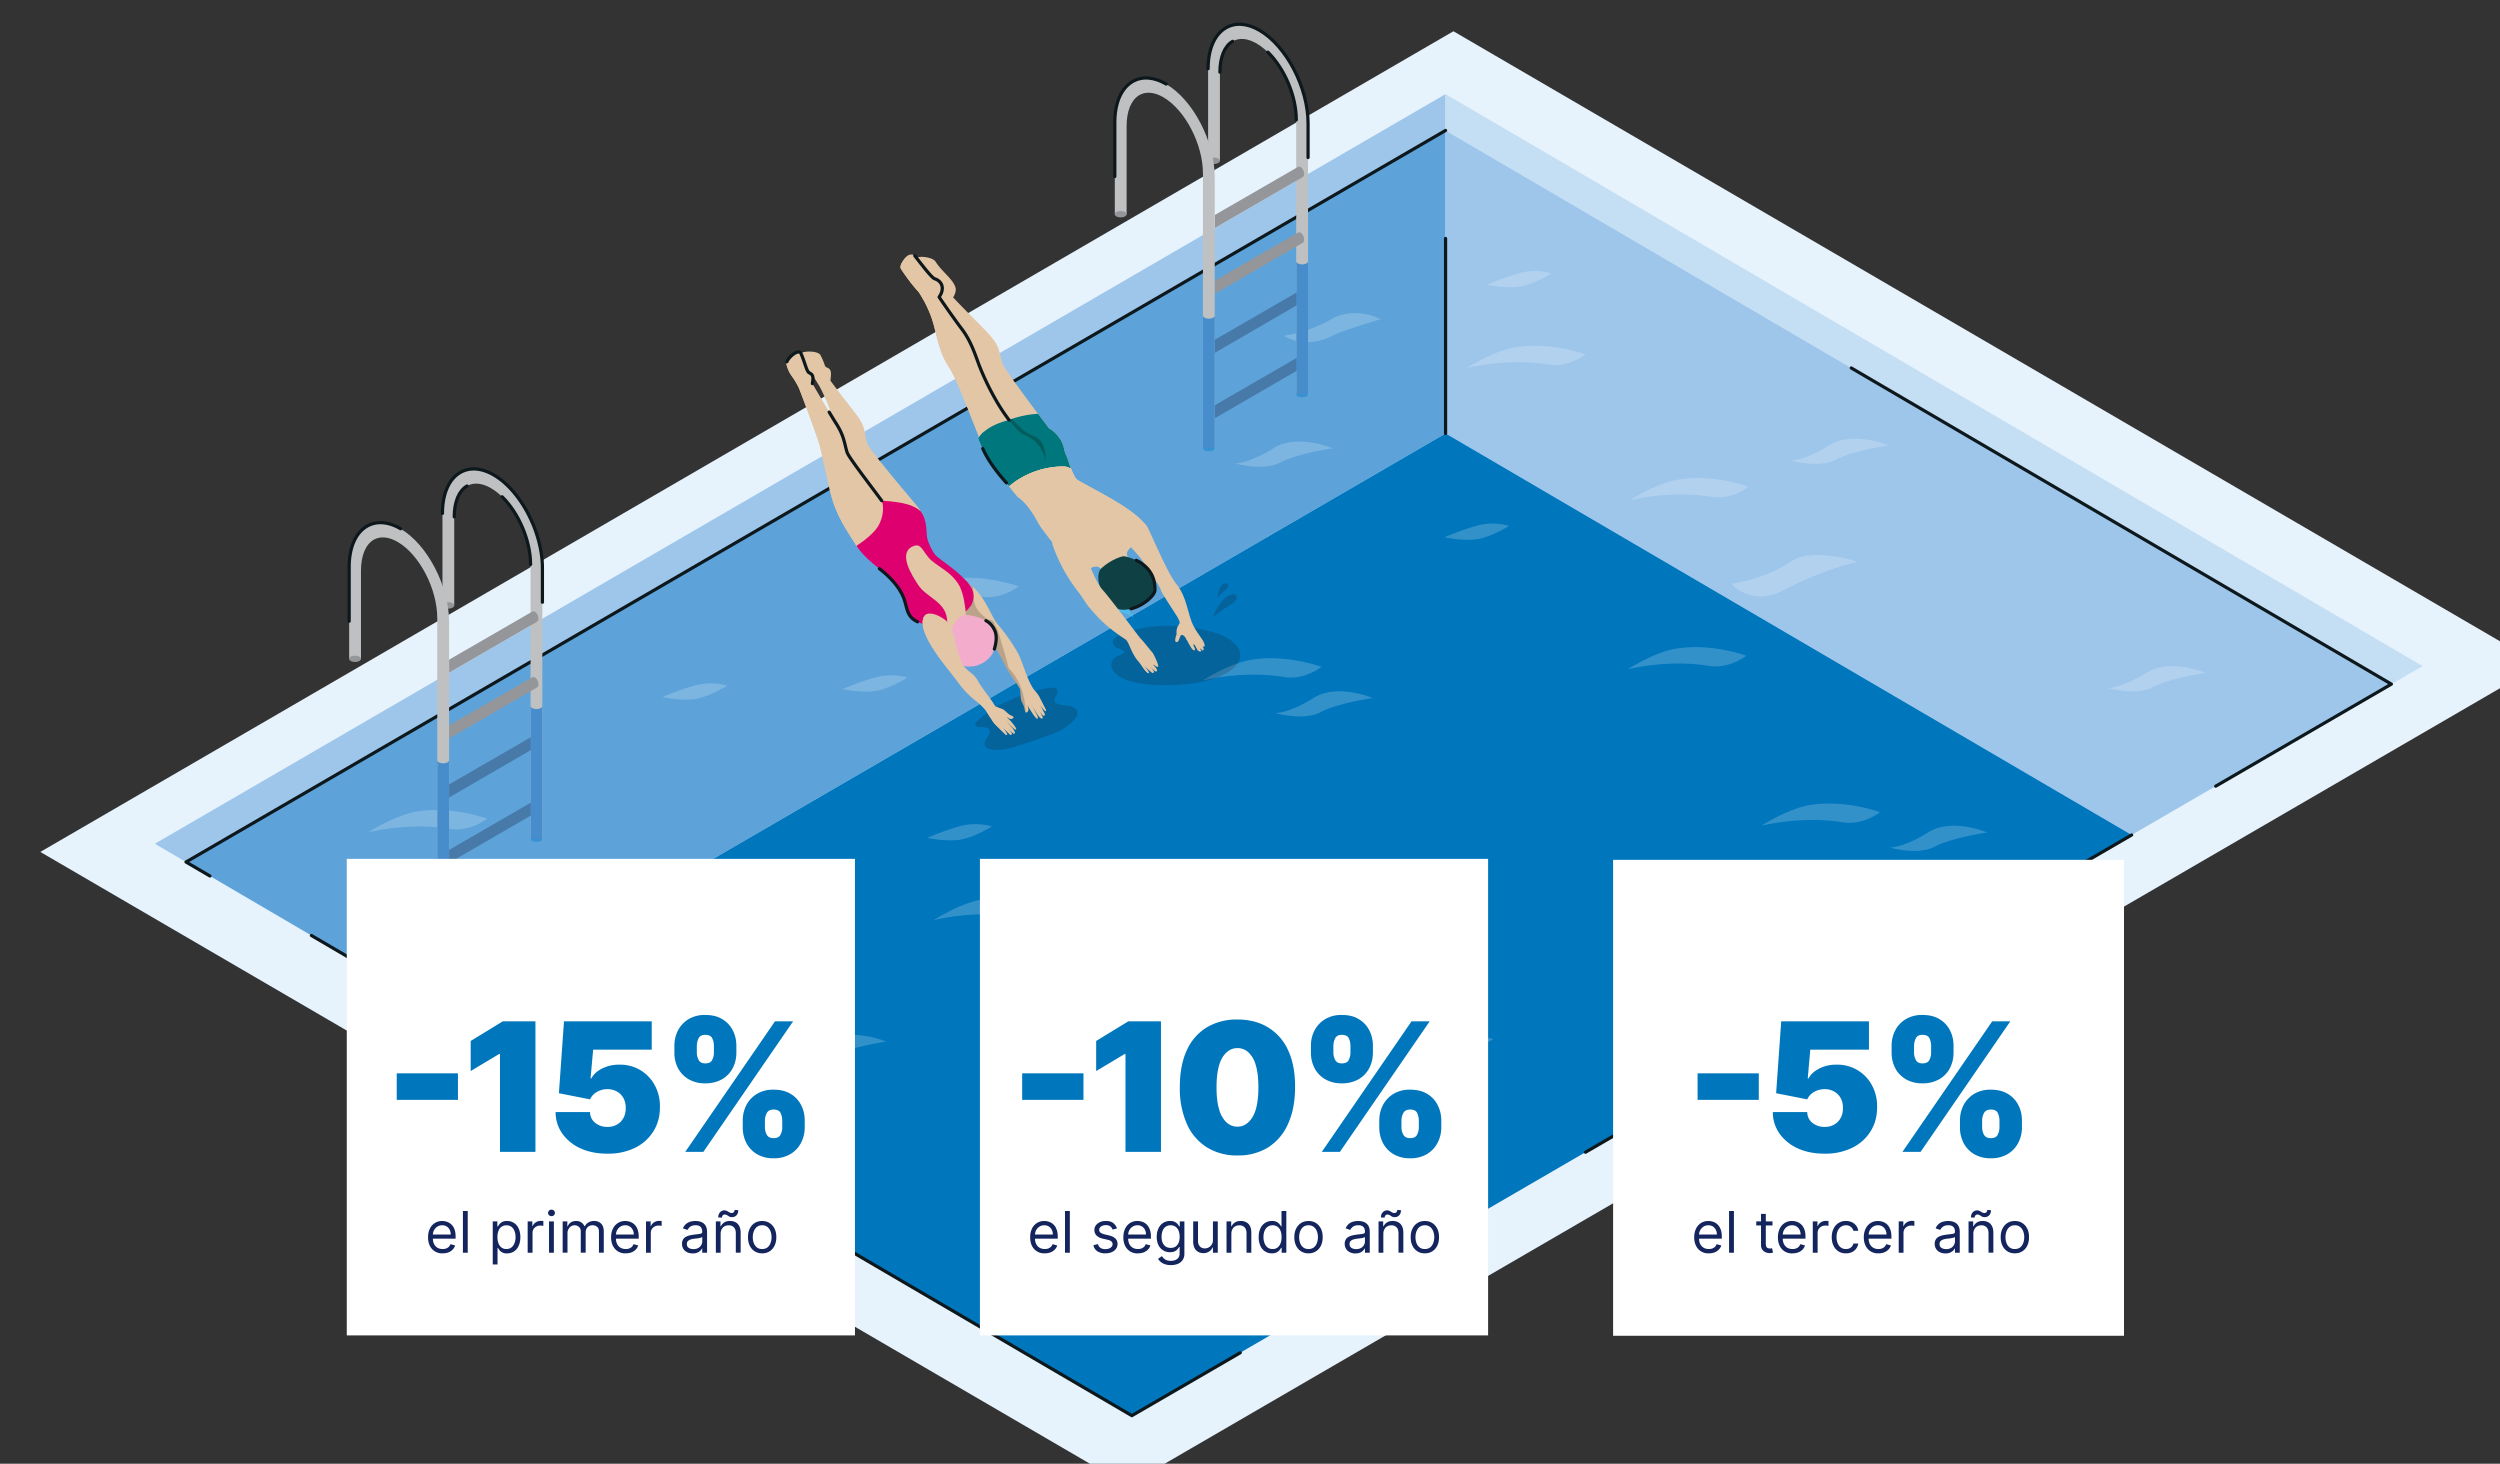
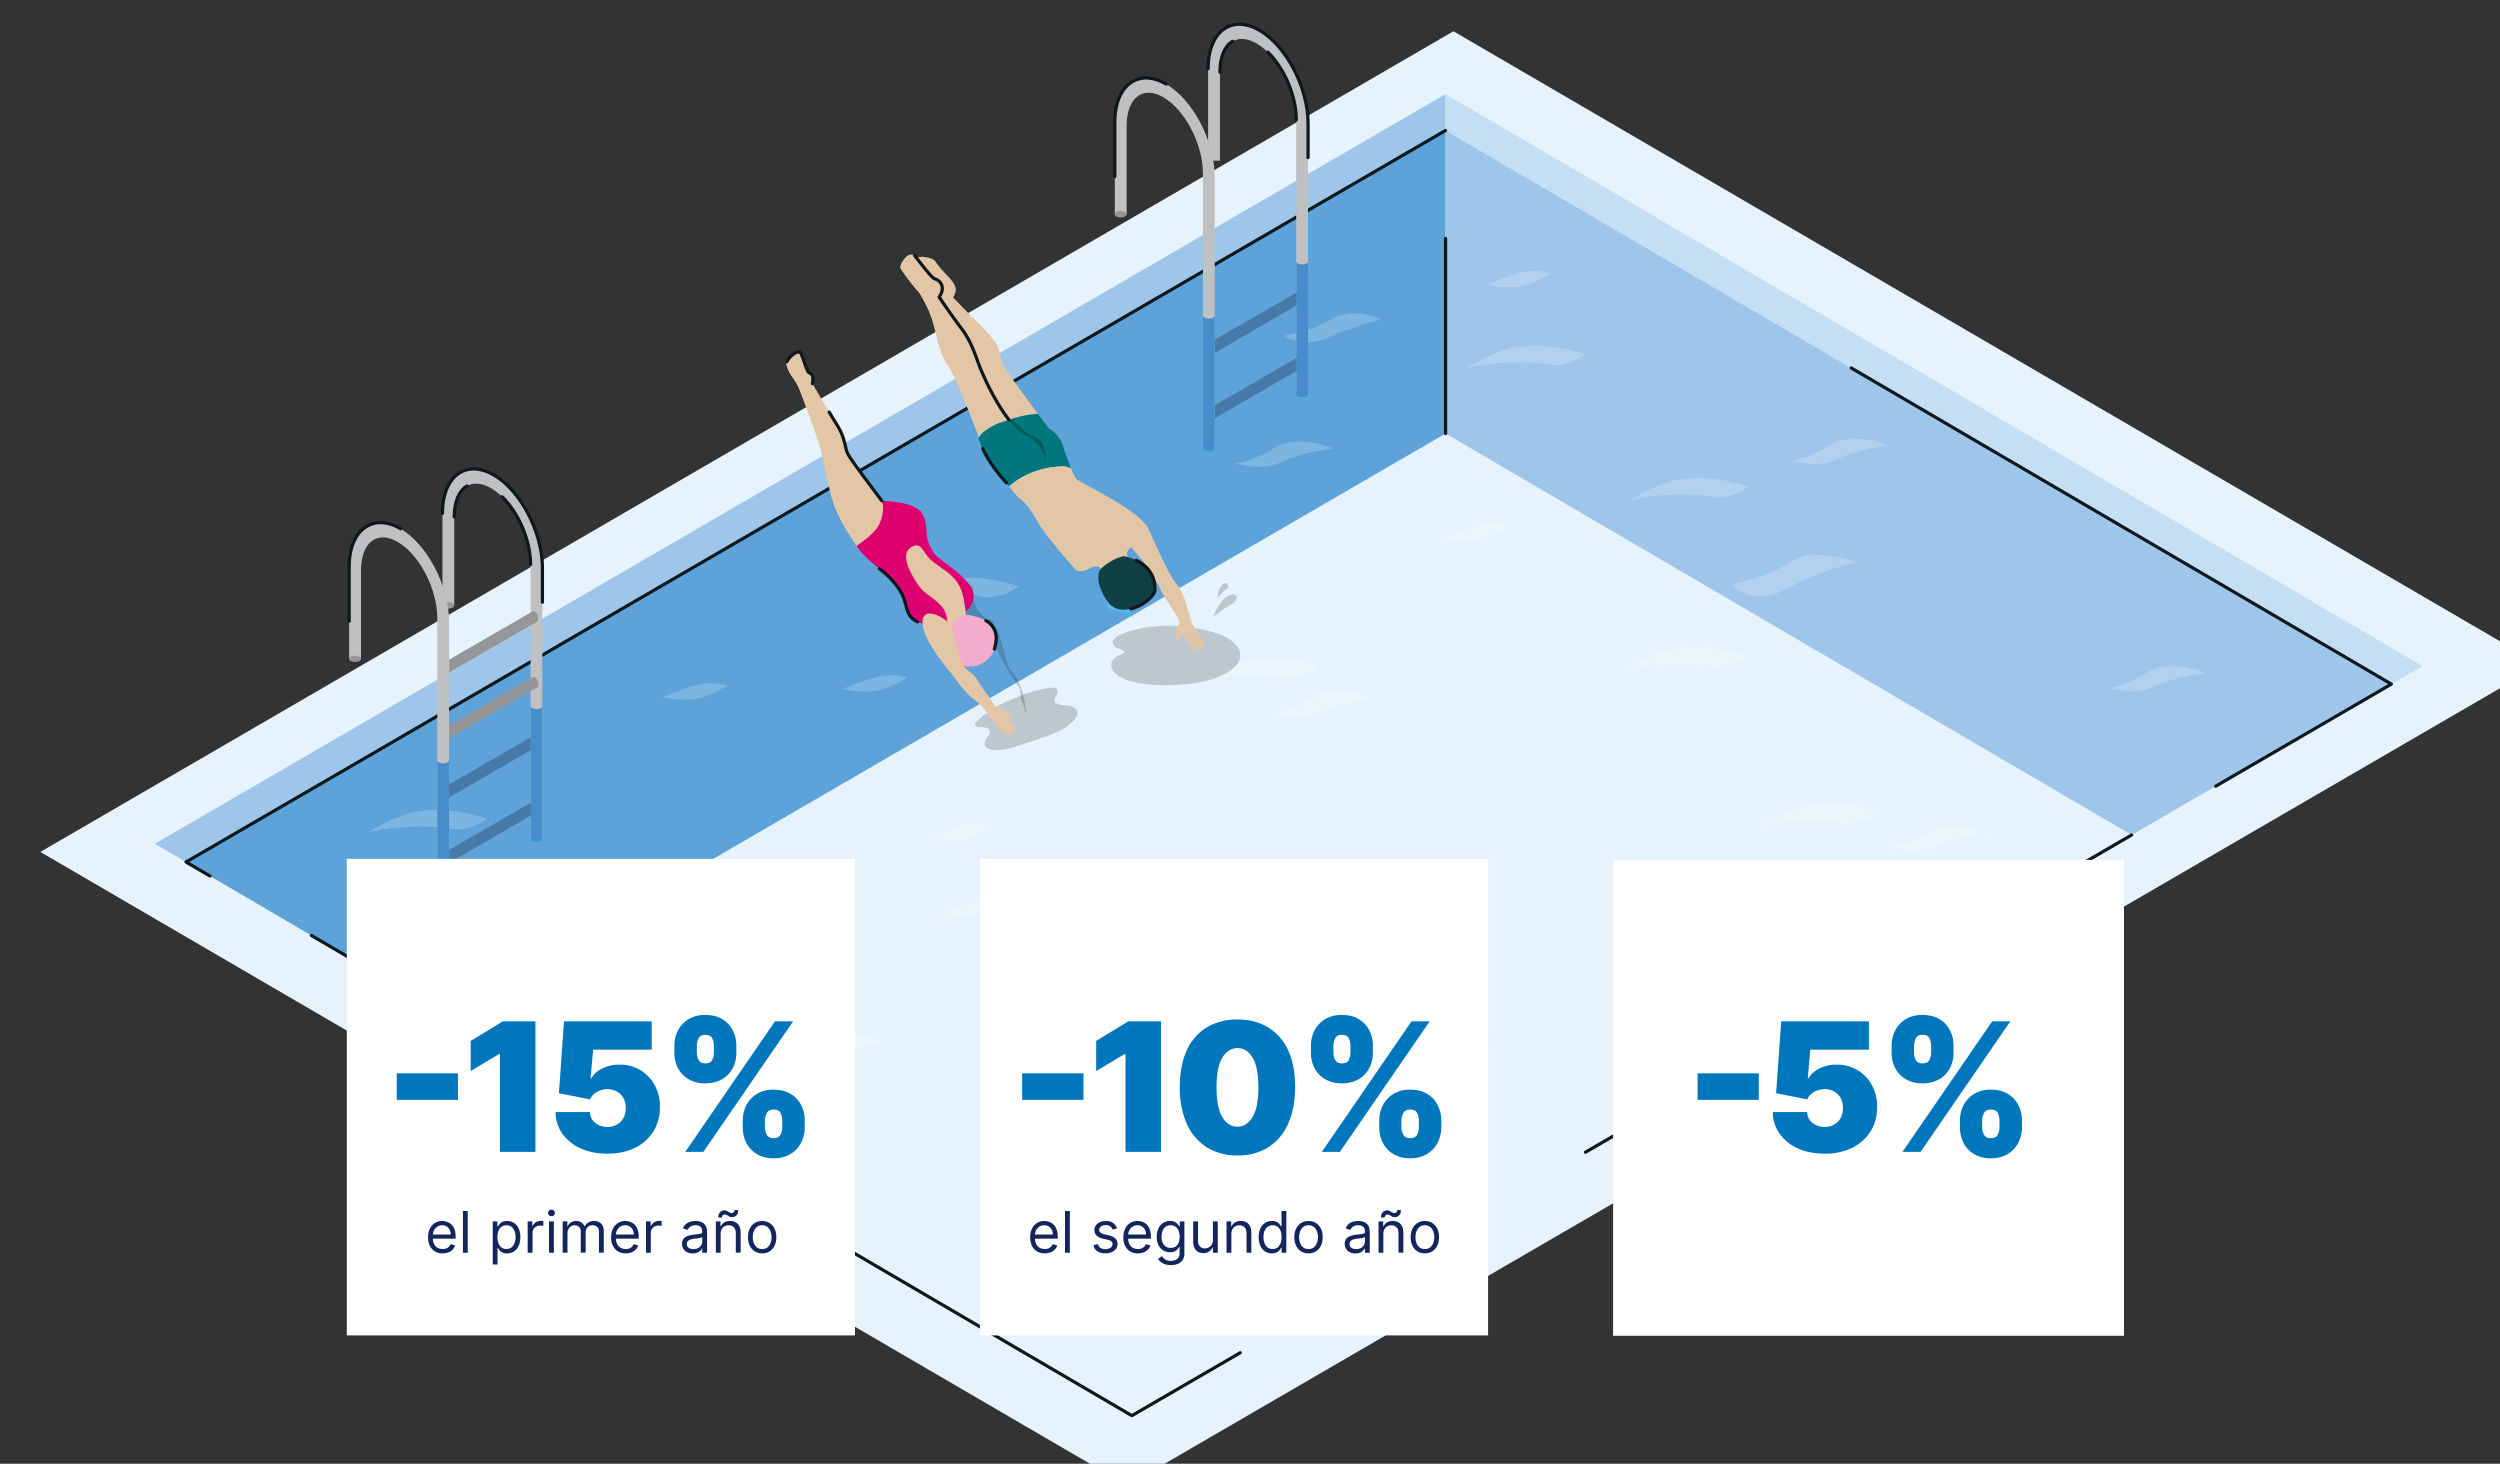
<svg xmlns="http://www.w3.org/2000/svg" fill="none" viewBox="0 0 620 363">
  <rect x="0" y="0" width="620" height="363" fill="#333333" stroke="none" />
  <g clip-path="url(#a)">
    <path fill="#E6F2FC" d="M279.55 368.4 630 164.87 360.45 7.75 10 211.28 279.55 368.4Z" />
    <path fill="#9EC6EB" d="M358.5 23.34v9.02-.01L46.13 213.78l-7.73-4.53L358.49 23.34Z" />
    <path fill="#5DA3DA" d="M358.5 32.36v75.15L110.54 251.52l-64.41-37.74L358.49 32.35v.01Z" />
    <path fill="#C4DEF3" d="M593.06 169.67 358.49 32.37v-9.03L600.8 165.19l-7.74 4.48Z" />
    <path fill="#9EC6EB" d="m528.65 207.07-170.16-99.56V32.36l234.57 137.3-64.41 37.41Z" />
-     <path fill="#0076BD" d="m358.5 107.5 170.15 99.57L280.7 351.08l-170.15-99.56 247.94-144.01Z" />
    <path fill="#fff" d="M252.58 145.43s-4.21 3.37-9.3 2.52c-10.21-1.71-20.1.85-20.1.85s6.45-4.2 11.96-5.12c8.88-1.46 17.43 1.75 17.43 1.75h.01ZM433.07 162.63s-4.21 3.36-9.3 2.51c-10.21-1.7-20.1.85-20.1.85s6.45-4.2 11.96-5.12c8.88-1.46 17.43 1.75 17.43 1.75h.01ZM393.2 87.9s-4.2 3.36-9.3 2.5c-10.2-1.7-20.1.86-20.1.86s6.45-4.2 11.97-5.12c8.88-1.46 17.42 1.75 17.42 1.75h.02ZM327.73 165.38s-4.2 3.37-9.3 2.52c-10.21-1.7-20.1.85-20.1.85s6.45-4.2 11.96-5.12c8.88-1.46 17.43 1.75 17.43 1.75h.01ZM433.63 120.7s-4.21 3.36-9.3 2.5c-10.21-1.7-20.1.86-20.1.86s6.45-4.2 11.96-5.12c8.88-1.46 17.43 1.77 17.43 1.77l.01-.02ZM365.93 274.32s-4.2 3.37-9.3 2.52c-10.21-1.71-20.1.85-20.1.85s6.45-4.2 11.96-5.12c8.88-1.46 17.43 1.77 17.43 1.77l.01-.02ZM260.94 224.83s-4.2 3.37-9.3 2.51c-10.21-1.7-20.1.86-20.1.86s6.45-4.2 11.97-5.12c8.87-1.47 17.42 1.75 17.42 1.75h.01ZM466.24 201.42s-4.21 3.37-9.3 2.51c-10.22-1.7-20.11.86-20.11.86s6.45-4.21 11.97-5.13c8.88-1.46 17.42 1.77 17.42 1.77l.02-.01ZM321.87 223.43s-8.68-3.75-14.65 0c-5.96 3.75-9.44 3.75-9.44 3.75s6.95 2 11.17-.25c4.22-2.24 12.9-3.49 12.9-3.49l.02-.01ZM492.8 206.45s-8.68-3.75-14.65 0c-5.96 3.75-9.44 3.75-9.44 3.75s6.95 2 11.17-.25c4.22-2.24 12.9-3.49 12.9-3.49l.02-.01ZM330.46 111.18s-8.68-3.75-14.65 0c-5.95 3.75-9.44 3.75-9.44 3.75s6.96 2 11.17-.24 12.9-3.5 12.9-3.5h.02ZM546.94 166.88s-8.69-3.75-14.66 0c-5.95 3.75-9.43 3.75-9.43 3.75s6.95 2 11.16-.25c4.22-2.24 12.91-3.49 12.91-3.49l.02-.01ZM340.4 173.11s-8.68-3.75-14.65 0c-5.95 3.75-9.44 3.75-9.44 3.75s6.95 2 11.17-.24c4.21-2.24 12.9-3.5 12.9-3.5h.02ZM468.25 110.47s-8.68-3.75-14.65 0c-5.95 3.75-9.44 3.75-9.44 3.75s6.96 2 11.17-.25c4.23-2.24 12.9-3.49 12.9-3.49l.02-.01ZM309.83 311.7s-8.69-3.75-14.66 0c-5.95 3.75-9.44 3.75-9.44 3.75s6.96 2 11.17-.25c4.21-2.24 12.91-3.49 12.91-3.49l.02-.01ZM219.76 258.32s-8.68-3.75-14.65 0c-5.95 3.75-9.44 3.75-9.44 3.75s6.96 2 11.17-.25c4.23-2.24 12.9-3.49 12.9-3.49l.02-.01ZM374.25 130.43s-3.73-1.3-8.2 0c-4.47 1.3-7.81 2.82-7.81 2.82s4.47.98 8 .48c3.53-.5 8-3.3 8-3.3h.01ZM225.03 168.07s-3.72-1.3-8.2 0c-4.46 1.3-7.81 2.82-7.81 2.82s4.47.97 8 .47c3.53-.5 8-3.3 8-3.3h.01ZM206.46 269.22s-3.73-1.3-8.2 0a63.92 63.92 0 0 0-7.82 2.82s4.47.97 8 .47c3.53-.5 8-3.3 8-3.3h.02ZM180.34 170.06s-3.73-1.3-8.2 0c-4.47 1.3-7.82 2.82-7.82 2.82s4.47.98 8 .48c3.53-.5 8-3.3 8-3.3h.02ZM370.34 257.7s-3.73-1.29-8.2 0c-4.46 1.3-7.81 2.83-7.81 2.83s4.47.97 8 .47c3.53-.5 8-3.3 8-3.3h.01ZM245.99 204.97s-3.73-1.3-8.2 0a63.86 63.86 0 0 0-7.81 2.82s4.46.97 8 .47c3.53-.5 8-3.3 8-3.3h.01ZM384.81 67.8s-3.73-1.3-8.2 0c-4.47 1.3-7.81 2.82-7.81 2.82s4.47.98 8 .47c3.53-.5 8-3.29 8-3.29h.01ZM162.7 240.7s-6.33-3.37-12.29 0a35.98 35.98 0 0 1-11.76 4.11s5 3.55 12.02 0c3.14-1.58 12.02-4.11 12.02-4.11h.01ZM178.02 248.06s-11.26-3.63-16.38-.18c-7.26 4.86-15 5.62-15 5.62s4.96 5.84 12.96 1.63c10.18-5.36 18.42-7.06 18.42-7.06v-.01ZM460.74 139.32s-11.26-3.63-16.38-.18c-7.26 4.86-15 5.62-15 5.62s4.95 5.84 12.95 1.62c10.19-5.37 18.43-7.06 18.43-7.06ZM120.8 203.03s-4.22 3.37-9.31 2.52c-10.21-1.7-20.1.85-20.1.85s6.45-4.2 11.96-5.12c8.88-1.46 17.43 1.75 17.43 1.75h.01ZM342.46 79.16s-6.33-3.37-12.29 0c-5.95 3.37-11.75 4.11-11.75 4.11s5 3.55 12.01 0c3.14-1.58 12.02-4.11 12.02-4.11h.01Z" opacity=".2" />
    <path stroke="#0D181C" stroke-linecap="round" stroke-linejoin="round" stroke-width=".8" d="m393.2 285.75 135.45-78.68M77.23 232l33.32 19.52 170.15 99.56 26.88-15.6M358.5 32.36v-.01L46.13 213.78l5.94 3.47" />
    <path fill="#BFC0C1" d="M122.47 117.78c-3.03-1.77-6-1.98-8.34-.6-2.8 1.62-4.4 5.3-4.4 10.11v22.8l2.92.05v-21.96c0-3.7 1.16-6.5 3.17-7.65 1.62-.95 3.73-.75 5.94.53 5.41 3.14 9.82 11.64 9.82 18.93v68.03h2.92v-67.15c0-8.87-5.4-19.22-12.04-23.07l.01-.02Z" />
    <path fill="#3692D0" d="M134.52 208.02c0 .44-.65.79-1.47.79s-1.47-.35-1.47-.8c0-.43.65-.78 1.47-.78s1.47.35 1.47.79Z" />
    <path fill="#94969A" d="M112.65 150.14c0 .44-.65.8-1.47.8-.81 0-1.47-.36-1.47-.8 0-.44.66-.8 1.48-.8.81 0 1.46.36 1.46.8ZM133.53 153.34c-.01-.71-.47-1.48-1-1.69a.66.66 0 0 0-.51.02l-20.65 11.93v3.25l21.86-12.68c.2-.16.3-.45.3-.83ZM133.53 169.64c-.01-.72-.47-1.48-1-1.7a.66.66 0 0 0-.51.02l-20.65 11.94v3.24l21.86-12.68c.2-.15.3-.44.3-.82Z" />
    <path fill="#BFC0C1" d="M99.34 131.12c-3.03-1.77-6-1.98-8.35-.61-2.8 1.63-4.4 5.3-4.4 10.12v22.79h2.93v-21.9c0-3.7 1.15-6.5 3.16-7.66 1.63-.94 3.73-.74 5.94.54 5.41 3.14 9.82 11.64 9.82 18.93v68.02l2.93.07v-67.2c0-8.88-5.41-19.23-12.05-23.09l.02-.01Z" />
    <path fill="#94969A" d="M89.52 163.39c0 .44-.65.79-1.47.79s-1.47-.35-1.47-.8c0-.43.65-.78 1.47-.78s1.47.35 1.47.79Z" />
    <path fill="#3692D0" d="M111.37 221.4c0 .44-.65.8-1.47.8s-1.47-.36-1.47-.8c0-.44.65-.8 1.47-.8s1.47.36 1.47.8Z" />
    <path fill="#487AA9" d="M133.53 184.28c-.01-.71-.47-1.47-1-1.69a.66.66 0 0 0-.51.02l-20.66 11.93v3.25l21.87-12.68c.2-.15.3-.44.3-.83ZM133.53 200.52c-.01-.72-.47-1.48-1-1.7a.66.66 0 0 0-.51.02l-20.66 11.94v3.24l21.87-12.68c.2-.15.3-.44.3-.82Z" />
    <path fill="#478DCC" d="M109.91 189.31c-.8 0-1.47-.35-1.47-.79v32.88h2.93v-32.88c0 .44-.66.8-1.47.8h.01ZM133.05 175.86c-.8 0-1.47-.36-1.47-.8v32.96h2.92v-32.96c0 .44-.65.8-1.47.8h.02Z" />
    <path fill="#BFC0C1" d="M312.36 7.5c-3.03-1.77-6-1.98-8.35-.6-2.8 1.62-4.4 5.3-4.4 10.11v22.8l2.93.05V17.9c0-3.7 1.15-6.5 3.16-7.65 1.63-.95 3.73-.75 5.94.53 5.41 3.14 9.82 11.65 9.82 18.93v68.03h2.93V30.59c0-8.87-5.41-19.22-12.05-23.09h.02Z" />
    <path fill="#3692D0" d="M324.4 97.74c0 .44-.65.8-1.47.8s-1.47-.36-1.47-.8c0-.44.65-.8 1.47-.8s1.47.36 1.47.8Z" />
-     <path fill="#94969A" d="M302.54 39.86c0 .44-.65.8-1.47.8s-1.47-.36-1.47-.8c0-.44.65-.79 1.47-.79s1.47.35 1.47.8ZM323.43 43.06c-.01-.71-.47-1.48-1-1.69a.66.66 0 0 0-.51.02l-20.66 11.93v3.25l21.87-12.68c.2-.16.3-.45.3-.83ZM323.43 59.36c-.01-.72-.47-1.48-1-1.7a.66.66 0 0 0-.51.02l-20.66 11.94v3.24l21.87-12.68c.2-.15.3-.44.3-.82Z" />
    <path fill="#BFC0C1" d="M289.22 20.84c-3.03-1.77-6-1.98-8.35-.61-2.8 1.63-4.4 5.3-4.4 10.12v22.79h2.93v-21.9c0-3.7 1.15-6.5 3.17-7.66 1.62-.94 3.73-.74 5.94.54 5.4 3.14 9.82 11.64 9.82 18.93v68.03l2.92.06v-67.2c0-8.88-5.4-19.23-12.05-23.08l.02-.02Z" />
    <path fill="#94969A" d="M279.4 53.12c0 .45-.65.8-1.47.8s-1.47-.35-1.47-.8c0-.44.65-.79 1.47-.79s1.47.35 1.47.8Z" />
    <path fill="#3692D0" d="M301.26 111.14c0 .44-.65.79-1.47.79-.81 0-1.47-.35-1.47-.8 0-.44.66-.79 1.47-.79.82 0 1.47.35 1.47.8Z" />
    <path fill="#487AA9" d="M323.43 74c-.01-.71-.47-1.47-1-1.69a.66.66 0 0 0-.51.02l-20.66 11.93v3.25l21.87-12.68c.2-.15.3-.44.3-.82ZM323.43 90.24c-.01-.72-.47-1.48-1-1.7a.66.66 0 0 0-.51.02l-20.66 11.94v3.24l21.87-12.68c.2-.15.3-.44.3-.82Z" />
    <path fill="#478DCC" d="M299.81 79.04c-.8 0-1.47-.36-1.47-.8v32.88h2.92V78.24c0 .45-.65.8-1.47.8h.02ZM322.95 65.58c-.8 0-1.47-.35-1.47-.8v32.96h2.92V64.78c0 .45-.65.8-1.47.8h.02Z" />
    <path fill="#1D1D1B" d="M264.14 174.93c-.75-.03-3.68-.3-2.25-2.29.86-1.22.5-2.36-1.67-2.06-5.35.76-10.65 3.5-11.37 3.8-2.51 1-5.48 3.35-6.89 4.86-.33.37-.09 1.1.73 1.05 2.4-.12 3.47.8 2.3 2.36-2.35 3.13.86 3.72 4.32 3.16 1.88-.3 11.71-3.57 13.9-4.77 1.2-.66 2.93-1.92 3.72-3.19.65-1.06.49-2.8-2.79-2.9v-.02ZM301.73 157.05c-7.1-2.32-16-2.64-22.9-.05-1.22.46-3.69 1.46-2.6 3.06.49.7 1.3.81 1.99 1.07.4.15 1.35.67-.84 1.5-1.63.6-2.4 2.24-1.25 3.8 1.82 2.46 6.33 3.13 9.3 3.38 3.71.3 15.6.44 20.65-4.27 3.3-3.05.88-6.79-4.35-8.5ZM300.86 152.98s1.4-4.03 3.81-5.23c2.4-1.22 2.82.85.72 2.1-2.13 1.24-4.52 3.14-4.52 3.14l-.01-.01Z" opacity=".2" style="mix-blend-mode:darken" />
    <path fill="#4FBAEB" d="M281 152.98s-3.1-1.53-5.14-1.76c-2.05-.22-1.84-3.56.98-2.44 2.82 1.13 4.17 4.2 4.17 4.2Z" />
    <path fill="#1D1D1B" d="M301.96 148.3s1.23-1.57 2.21-2.21c1-.64.05-2.3-1.12-1-1.16 1.3-1.09 3.2-1.09 3.2Z" opacity=".2" style="mix-blend-mode:darken" />
    <path fill="#E3C6A5" d="m296.86 161.04.13.18c.17.22.46.4.74.35.08 0 .15-.06.17-.13.03-.11-.04-.2-.12-.28-.08-.09-.12-.21-.17-.33.1.03.21.09.3.16.08.08.14.2.23.28.15.1.22 0 .34-.12a.3.3 0 0 0 .06-.1c0-.04 0-.1-.03-.15l-.23-.52c0-.01-.02-.04 0-.06.01-.03.06 0 .09.02.06.04.14.09.21.06.32-.08.1-.73.03-.93-.15-.41-.4-.8-.66-1.16-.91-1.34-1.9-2.68-2.46-4.22-1.13-3.08-1.4-6.39-3.9-9.45-1.87-2.3-5.54-10.87-6.83-13.58-.98-2.09-3.95-3.9-5.45-.84-2.05 4.16 3.17 6.5 4.68 10.04 1.2 2.8 2.93 3.34 3.96 6.22.31.9 3.9 6.22 4.07 6.59.1.24.24.46.37.7.06.12.1.24.12.36 0 .07.01.14.03.19 0 .04.04.06.03.12-.06.28-.26.5-.4.75-.3.5-.4 1.1-.4 1.67 0 .13.04.25.04.35 0 .14-.1.3-.14.43-.09.3-.18.6-.2.9-.04.26-.05.67.3.69.15 0 .28-.06.39-.17.1-.1.16-.25.21-.38l.15-.41c.06-.14.15-.26.18-.4.02-.08.03-.15.06-.21.06-.11.19-.19.3-.19a.7.7 0 0 1 .36.1c.22.12.39.31.54.53.14.2.2.44.35.62.14.17.23.37.33.57.23.44.47.88.75 1.3.18.3.36.56.7.68.04.01.07.03.11.03.13-.02.16-.17.16-.28-.02-.22-.14-.42-.25-.64-.09-.2-.16-.44-.1-.65.13.06.22.18.31.3.22.32.38.68.58 1l-.04.01ZM260.13 106.21s-11.1-14.58-11.52-16.06c-1.1-3.8-.56-4.21-3.86-7.82-1.23-1.36-5.77-5.76-8.38-8.58.42-.58.79-1.65.62-2.34-.54-2.13-3.44-4.07-4.97-6.52-.85-1.36-5.54-1.65-4.95-.37 1.31 2.84 2.33 3.97 4.47 7.12-.34 0-.6.12-.73.43 2.85 3.64 7.95 10.08 9.82 14.04.4.87 4.51 10.76 5.47 12.25a95.8 95.8 0 0 0 3.54 5.35c.1.13.2.25.28.38l.06.08c-1.9 2.36-3.53 4.9-4.43 6.23.77.96 4.15 4.94 6.43 7.15 4.04-3.27 7.54-2.1 11.98-4.52.27-4.65-3.83-6.82-3.83-6.82Z" />
    <path fill="#E3C6A5" d="M253.43 107.61c-5.77-5.04-9.92-15.27-10.48-16.69-.93-2.33-1.96-6.02-4.41-9.28-1.26-1.66-3.8-5.23-5.66-7.95 1.55-2.2.64-3.98-1.1-4.55-.76-.24-3.15-3.44-4.93-5.7-.31-.4-1.06-.4-1.56-.15-1.03.53-2.38 2.6-1.84 3.4a47.5 47.5 0 0 0 4.45 5.78s1.64 2.4 2.9 5.71c1.5 3.86 1.7 8.57 4.5 12.78 3.04 4.57 8.46 21.15 10.68 24.25 4.9 4.54 8.3.2 12.9-1.9-.92-5.92-5.43-5.71-5.43-5.71l-.02.02Z" />
    <path fill="#E3C6A5" d="M256.46 108.68c-1.47-1.14-3.03-1.07-3.03-1.07a25.52 25.52 0 0 1-3.33-3.62c-.85-.08-1.85.44-2.72.67-1.09.35-2.27.62-3.45.88-.33.06-.62.72-.85.37-.54-.61-.15-1.59-.44-2.36a57.52 57.52 0 0 0-4.8-10.2c-3.03-4.85-4.33-9.76-5.94-14.85-.85-2.54-1.96-4.95-3.83-6.89-1.88-1.9-3.8-3.91-4.44-6.43-.3.6-.41 1.17-.2 1.52a47.48 47.48 0 0 0 4.45 5.78s1.64 2.41 2.91 5.72c1.49 3.85 1.7 8.56 4.5 12.77 3.03 4.57 8.46 21.16 10.67 24.25 4.91 4.54 8.3.22 12.91-1.89-.38-2.44-1.38-3.84-2.4-4.65Z" />
-     <path fill="#E3C6A5" d="M229.3 74.26c.67-.36 2.6.96 3.4-.44-3.54.73-5.85-3-7.98-5.26 1.65 2.26 3.18 3.92 3.18 3.92s.51.75 1.18 1.98c.06-.06.14-.12.23-.18v-.02ZM267.05 118.92c-.7-.53-1.97-3.91-2.13-4.67-.1-.4-1.16-2.76-1.26-3.28-4.2 1.9-13.99 1.26-17.88 3.96.57.66 6.36 8.13 6.7 8.35 1.81 1.2 3.57 3.65 4.97 6.28 1.54 2.92 3.18 3.54 6.48 4.38 1.64.41 1.52.43 2.14.05 0 0-1.06 5.27.59 7.19.36.41 1.12.56 1.94.4 1.33-.25 2.09-1.13 3.33-1.15 1.7 0 3.79 4.79 4.94 4.44 1.76-.52 6.49.75 2.52-6.34-1.28-3.74 6.38-4.93 2.89-9.97-2.08-3-13.95-8.66-15.21-9.64h-.02Z" />
    <path fill="#00767D" d="M265.61 116.24c-.35-.85-.62-1.67-.7-2-.09-.4-1.15-2.75-1.25-3.27-4.2 1.9-13.99 1.26-17.88 3.96.36.41 2.67 3.37 4.47 5.64a21.28 21.28 0 0 1 13.55-4.9c.65 0 1.22.27 1.81.56v.01Z" />
    <path fill="#E3C6A5" d="M282.26 128.56c-2.07-3-13.95-8.66-15.2-9.64-.4-.3-1-1.53-1.45-2.68a3.94 3.94 0 0 0-1.82-.55 21.2 21.2 0 0 0-13.54 4.9 41.68 41.68 0 0 0 2.21 2.7c1.82 1.2 3.58 3.64 4.97 6.27 1.55 2.92 7.56 9.7 9.21 11.6.37.42 1.12.57 1.94.4 1.34-.24 2.1-1.13 3.34-1.14 1.7 0 3.78 4.78 4.94 4.43 1.75-.52 6.48.75 2.51-6.34-1.27-3.73 6.38-4.92 2.9-9.97v.02Z" />
    <path fill="#E3C6A5" d="M282.72 128.62c-2.56-2.6-14.4-8.72-15.65-9.7-.4-.3-.99-1.53-1.44-2.68a3.94 3.94 0 0 0-1.82-.55 21.18 21.18 0 0 0-12.2 3.86c3.76 3.19 7.32 6.48 11.08 9.9 1.83 1.64 3.83 3.2 4.74 5.53.82 2.05.06 3.97-1.05 5.8.08.14.17.28.28.38.36.42 1.12.57 1.94.4 1.33-.24 2.09-1.13 3.33-1.14 1.7 0 3.51 5.27 4.67 4.94 1.75-.52 7.56.38 3.13-7.15-1.98-3.4 8.5-4 2.97-9.6h.02Z" />
    <path fill="#E3C6A5" d="M277.02 135.46a11 11 0 0 0-.6-2.6 13.49 13.49 0 0 0-2.75-4.42 36 36 0 0 0-6.25-5.54c-.78-.55-1.58-1.03-2.34-1.6a13.62 13.62 0 0 1-2.2-2.2 31.37 31.37 0 0 1-1.83-2.4c-.1-.17-.4.03-.29.2.94 1.4 1.76 2.83 2.99 4.02 1.27 1.25 2.85 2.12 4.26 3.2a38.9 38.9 0 0 1 4.03 3.57 16.9 16.9 0 0 1 3.2 4.15 11.02 11.02 0 0 1 1.15 4.16l.03.68c0 .3.07.61 0 .89-.03.12.12.24.22.15.63-.58.46-1.5.38-2.26Z" />
    <path fill="#00767D" d="M257.63 115.02c2-.44 4.04-.73 6.33-2 .27-4.64-3.83-6.8-3.83-6.8l-2.71-3.6c-2.58.16-5.11.71-7.5 1.64-1.87 2.33-3.47 4.82-4.37 6.16.76.94 4.02 4.77 6.29 7.01a14.43 14.43 0 0 1 4.73-2.15l1.07-.26h-.01Z" />
    <path fill="#035C5C" d="M252.43 109.38c2.08 1.5 5.12 3.3 6.86 5.1.08-1.45-.04-4.56-2.07-5.86-1.12-.73-2.12-.87-3.05-1.65a22.21 22.21 0 0 1-3.2-3.07c-.36.12-.72.24-1.07.38l-.76.97c.75 1.57 1.7 2.99 3.3 4.13Z" />
    <path fill="#00767D" d="M259.36 114.73c-.93-5.93-5.91-7.12-5.91-7.12a24.1 24.1 0 0 1-3.2-3.45c-6.49 1.66-7.53 4.57-7.53 4.57.04.17 1.1 3.1 2.59 5.45 1.9 3.02 4.32 5.6 4.32 5.6s3.74-3.48 9.76-5.02l-.03-.03Z" />
    <path fill="#00767D" d="M248.91 115.57c-2.81-2.1-4.33-5.2-4.98-8.43-1 .9-1.24 1.57-1.24 1.57.04.17 1.1 3.1 2.59 5.46 1.9 3.02 4.32 5.6 4.32 5.6s.65-.6 1.83-1.42a9.9 9.9 0 0 0-2.52-2.78Z" />
    <path fill="#0F4144" d="M286.43 146.35c.15-6.86-6.86-8.25-7.53-8.39-.95-.18-4.71 1.62-6.14 3.42-.28.67-1.31 2.92 1.8 7.65 3.52 5.3 11.81-.35 11.86-2.68h.01Z" />
-     <path fill="#E3C6A5" d="M285.78 161.82c-1.01-1.22-2.88-3.55-3.05-3.6-.01 0-7.57-10.07-9.27-11.92-2.21-2.4-4.15-9.33-5.6-10.88-1.75-1.88-7.87-3.46-6.75-.08a40.95 40.95 0 0 0 6.44 11.63c.77 1 2 3 2.47 3.54 1.88 2.15 3.84 4.65 9.08 8.05.94.6 1.32 3.32 3.24 5.5.62.7 1.35 2.06 2.06 2.68.1.1.24.2.41.21.14 0 .17-.04.12-.16v-.02c-.09-.41-.85-1.23-1.12-1.66.51.64 1.08 1.04 1.68 1.58.15.13.47.36.62.08.14-.21-.06-.49-.18-.62-.24-.32-.48-.63-.73-.92.41.47.82.9 1.3 1.25.11.08.26.1.36 0 .33-.3-.43-1.16-.63-1.37-.44-.46-.2-.35.4.1.13.08.4.28.56.14.33-.32-1.15-3.24-1.38-3.53h-.03ZM226.1 123.9c-3.94-4.69-10.43-12.44-10.96-13.79-.86-2.19-.24-3.94-2.54-7-1.11-1.48-4.72-6.04-6.63-8.68 0-.17 0-.32.02-.44.26-2.06-.03-2.49-.93-2.85-.7-.3-.31-.63-1.57-3.05-.7-1.34-5.74-1.1-5.27.15 1.06 2.8 2.74 3.65 4.6 6.9l.15.22c2.22 3.75 4.14 9.92 5.5 13.5.32.84 3.47 10.43 4.26 11.9a99 99 0 0 0 3.17 5.63l.04.08c-1.94 2.07-3.65 4.33-4.59 5.53.66.96 3.55 4.93 5.53 7.17a80 80 0 0 1 12.56-7.03c.25-4.25-1.18-5.65-3.34-8.23ZM259.3 175.82l-1.5-2.94a7.3 7.3 0 0 0-.78-1.16l-.62-.73c-1.79-2.51-2.79-7-4.08-9.26a46.34 46.34 0 0 0-5.01-7.05c-1.41-1.64-3.38-7.68-7.12-9.93-1.56-.93-4.4-1.47-5 1.69-.82 4.28 8.24 9.56 10.5 12.39 1.77 2.24 3.54 6.5 5.18 8.86.6.87 1.53 2.18 2.07 3.17.13.65.17 1.44.17 1.47 0 .19.05.89.08 1.01.16.78.68 1.45.86 2.23.05.22.12 1 .33 1.14.06.03.14 0 .19-.03.24-.1.38-.28.44-.47.12-.39-.05-.87-.2-1.28l.5.82c.2.3 1.62 2.74 2 2.48.18-.12.04-.42 0-.6-.3-.7-1.1-2.13-1.5-2.78l1.5 2.38c.17.24.82 1.19 1.2.93.1-.08.12-.22.07-.34a8.63 8.63 0 0 0-.92-1.57l.72.92c.11.15.34.4.58.32.29-.1.15-.46.06-.63-.38-.71-.65-1.36-1.15-2.01.35.37.98 1.31 1.36 1.5.1.07.17.06.19-.08.02-.16-.04-.3-.11-.45Z" />
    <path fill="#1D1D1B" d="M250.14 165.58c-.78-3.03-1.7-5.94-2.57-8.91a4.2 4.2 0 0 0-.84-1.56l-.15-.6c-.16-.27-.27-.53-.59-.68-.38-.15-.76-.06-1.07-.27-.91-.66-1.82-1.44-2.46-2.32-1.17-1.59-1.01-3.64-1.12-5.63a7.95 7.95 0 0 0-1.17-.85c-1.56-.93-4.4-1.46-5 1.7-.81 4.28 8.25 9.55 10.5 12.38 1.78 2.25 3.55 6.5 5.19 8.86.6.87 1.53 2.18 2.07 3.17.12.66.17 1.45.17 1.48 0 .18.04.88.07 1 .17.78.69 1.45.87 2.23.04.23.12 1 .33 1.14h.1c-.07-.45-.15-.88-.18-1.3-.34-3.76-1.62-7.16-4.16-9.8l.01-.04Z" opacity=".2" style="mix-blend-mode:multiply" />
    <path fill="#E3C6A5" d="M231.94 138.39c-.7-.55-2.03-4.04-2.2-4.83-.1-.41-.2-.9-.31-1.44a79.92 79.92 0 0 0-12.56 7.03c.6.69 1.12 1.2 1.47 1.44 1.86 1.25 3.82 3.9 5.26 6.61 1.59 3 1.7 5.8 5.1 6.66 1.7.43 1.56.44 2.22.05 0 0 2.97-.06 4.47-1.77a4.8 4.8 0 0 1 3.89-1.68c-.21-2.18-.35-4.34-.52-6.52-2.63-2.69-5.51-4.54-6.81-5.55Z" />
    <path fill="#E3C6A5" d="M237.84 161.16c-6.02-6.75-2.92-8.6-4.21-9.77-.79-.88 4.7-2.45 5.62-1.03.32.47.27 2.14.27 2.14s2.44.48 3.21 1.15c2.46 2.1.49 4.08.08 6.3-.4 2.23-2.82 3.64-4.99 1.21h.02Z" />
    <path fill="#E3C6A5" d="M240.13 153c-.3-.22-.56-.36-.94-.45-1.55-.38-3.85.26-5.22-.47.16 1.26-1.1 3.49 3.87 9.08 2.17 2.43 4.57 1.02 4.98-1.2.3-1.54 1.32-2.97 1.11-4.4l-.21-.16c-1.23-.91-2.41-1.5-3.58-2.4h-.01ZM213.78 136.67s-.03-.03-.05-.03l-.06-.05a.93.93 0 0 1-.13-.12l-.08-.08-.17-.15-.09-.08c-.21-.2-.44-.42-.66-.67l-.16-.15c-1.86-3.06-4.9-7.15-6.31-12.73-.41-1.61-2.52-11.26-2.76-12.11-1.1-3.68-5.1-14.1-5.15-14.21-1.63-3.38-2.26-2.94-3.1-5.82a1.2 1.2 0 0 1 .08-.75c.58-1.39 3-3.23 3.5-2.07 1.08 2.5 1.4 4.5 2.06 4.81.84.42 1.1.84.78 2.66 1.54 2.7 4.81 8.18 5.86 9.83 2.07 3.23 2.04 4.94 2.74 7.2.43 1.36 6.47 9.05 10.06 14.02 1.97 2.72 1.46 6.66 1.76 9.03-3.94 1.44-4.99 4.03-8.1 1.45l-.02.02Z" />
    <path fill="#E3C6A5" d="M213.78 136.67c-.08-.06-.15-.14-.24-.2l-.08-.08-.17-.15-.09-.08c-.21-.2-.44-.42-.66-.67l-.16-.15c-1.86-3.06-4.9-7.15-6.31-12.73-.41-1.61-2.52-11.26-2.76-12.11-1.1-3.68-5.1-14.1-5.15-14.21-1.63-3.38-2.26-2.94-3.1-5.82a1.2 1.2 0 0 1 .08-.75c.55 1.1 1.49 2.4 1.91 3.45a11.9 11.9 0 0 0 1.99 3.33c1.16 1.33 1.45 4.8 2.2 6.5.8 1.81 3.7 10.99 4.5 12.9.61 1.53.39 3.2.81 4.76.68 2.56 1.52 4.99 2.26 7.55.7 2.48 2.65 4.14 4.2 6.17.53.66.54 1.5.77 2.32v-.03Z" />
    <path fill="#F4ACCD" d="m246.61 156.18-.09-.19a4.74 4.74 0 0 0-2.01-2.07 12.69 12.69 0 0 0-4.99-1.42c-.59.1-1.03.25-1.36.46-.41.38-.82.69-1.12 1.16-.32.5-.72.85-.84 1.48-.25 1.3.5 2.07.63 2.7.2 1.08-.8 1.73-.48 3.21a6.03 6.03 0 0 0 2.58 3.6c.49.24.97.18 1.49.2 2.6.04 5.42-1.75 6.18-4.33.65-2.18.57-3.7.01-4.79v-.01Z" />
    <path fill="#DF0070" d="M240 144.44c-2.81-3.1-6.27-5.24-7.63-6.4-1.14-.96-2.21-3.66-2.4-4.45-.34-1.54.14-4.28-1.62-6.78-1.45-1.24-3.48-2.3-9.68-2.63.8 2 .08 5.3-1.47 7.14-1.9 2.28-4.8 4.04-4.8 4.04 1.74 2.63 4.45 4.74 5.68 5.68 1.71 1.33 4.1 3.46 5.53 6.18 1.6 3 .76 5.51 3.94 7 1.67.77 4.12 1.36 4.43 1.24.54 0-.35-1.3.2-1.3.57 0 1.16 0 1.72.07.76.1.41.45.94.97.1-.6.1-1.2 0-1.84-.52-4.18-5.06-5.2-7.08-8.23-1.5-2.24-4.98-7.66-1.68-9.48 2.58-1.44 2.62 1.41 5.02 3.43 2.15 1.8 4.88 2.94 6.66 5.91 1.4 2.3 1.73 6.68 1.73 6.68s1.27-1.25 1.49-1.79c.8-1.95.66-3.37-.99-5.44h.02Z" />
    <path fill="#E3C6A5" d="M250.25 178.46c-.2-.23-.41-.44-.6-.67.34.25.73.53 1.1.52.18 0 .36-.08.54-.27a.2.2 0 0 0 .08-.16c-.06-.24-.74-.5-.93-.6-.65-.39-1.1-1.03-1.74-1.4l-.88-.33c-.01 0-.54-.2-1.03-.44-1.2-2.07-3.25-4.4-4.13-6.02-1.28-2.3-2.03-1.95-3.72-4-1.3-1.56-2.68-9.6-4.13-10.99-1.23-1.18-5.29-3.42-5.9-.48-.83 4 5.55 11.41 7.63 14.11 1.63 2.12 2.83 4 5.62 6.13.83.64 1.88 1.66 2.47 2.5.09.14.2.36.36.6l.1.15c.17.3.35.59.45.71.27.35.45.7.7 1.07.2.3.58.75.84 1l2.21 2.15c.1.11.23.2.37.22.12 0 .15-.03.12-.16v-.01c-.06-.38-.73-1.2-.96-1.63.44.62.96 1.04 1.49 1.58.13.13.42.36.57.11.16-.18-.03-.47-.13-.6l-.62-.9c.35.47.72.9 1.15 1.26.1.07.23.09.32.03.33-.26-.34-1.12-.5-1.33-.38-.46-1.32-1.54-1.72-2 .49.54 1.53 1.67 2.08 2.12.12.1.35.3.52.17.33-.27-1.46-2.2-1.69-2.47l-.04.03Z" />
    <path fill="#E3C6A5" d="M245.78 176.74c-.68-.98-1.56-1.65-2.36-2.5a71.2 71.2 0 0 1-12.52-16.08 7.82 7.82 0 0 1-.9-5.23c.08-.29.22-.53.43-.73-.74.06-1.33.46-1.55 1.45-.83 4 5.55 11.41 7.63 14.11 1.63 2.12 2.83 4 5.62 6.13.83.64 1.88 1.66 2.47 2.5.09.14.21.37.36.6l.1.15c.17.3.36.6.45.71.27.35.45.7.7 1.07.2.3.58.75.84 1l2.21 2.16c.1.1.23.2.37.2.07 0 .12 0 .13-.04-1.83-1.42-2.6-3.58-3.95-5.52l-.03.02ZM197.4 94.28c.29.35.59.7 1 .87a4.66 4.66 0 0 0 2.77-.17c-.1.26-.32.49-.56.64-.36.2-.83.23-1.15.5-.24.2-.37.52-.38.84 0 .32.08.63.21.92l-1.9-3.59v-.01ZM238.08 150.6l-.42-1.07-.74-1.78a22.1 22.1 0 0 0-1.73-3.3 11.37 11.37 0 0 0-2.35-2.63c-1.08-.85-2.32-1.46-3.32-2.44a13.8 13.8 0 0 1-2.54-3.57c-.03-.04-.13-.03-.1.03.8 2.37 2.66 4.13 4.64 5.52 1.1.76 2.03 1.6 2.8 2.7a18.62 18.62 0 0 1 1.8 3.34c.28.65.54 1.32.8 1.98.15.37.28.75.44 1.11.15.38.27.86.56 1.16.13.15.42.08.44-.15 0-.34-.14-.63-.26-.93l-.02.03Z" />
    <path stroke="#0D181C" stroke-linecap="round" stroke-linejoin="round" stroke-width=".8" d="M358.5 107.5V59.15M459.12 91.26l133.94 78.4-43.56 25.31M205.64 102.2c.71 1.2 1.33 2.2 1.68 2.75 2.08 3.23 2.05 4.94 2.75 7.2.37 1.2 5.03 7.2 8.59 12.02M195.14 89.72c.58-1.39 3-3.23 3.5-2.07 1.08 2.5 1.4 4.5 2.06 4.81.84.42 1.1.84.77 2.66M218.08 141.03c1.71 1.32 4.1 3.46 5.53 6.17 1.6 3 .76 5.52 3.94 7M246.6 160.96c.65-2.18.57-3.7.01-4.78l-.09-.19a4.74 4.74 0 0 0-2.01-2.07M250.23 104.14a44.8 44.8 0 0 1-3.16-4.77 65.21 65.21 0 0 1-4.11-8.46c-.92-2.33-1.95-6.02-4.4-9.28-1.27-1.66-3.81-5.23-5.66-7.96 1.54-2.2.64-3.98-1.1-4.54-.76-.25-3.16-3.45-4.93-5.7M280.5 150.98c3.07-.78 5.9-3.28 5.93-4.65.1-4.16-2.45-6.3-4.62-7.38M243.72 111.23c.42.93.95 1.96 1.56 2.92 1.9 3.02 4.32 5.6 4.32 5.6M99.34 131.12c-3.03-1.77-6-1.98-8.35-.61-2.8 1.63-4.4 5.3-4.4 10.12v13.43M134.52 149.35v-8.48c0-8.87-5.41-19.22-12.05-23.07-3.03-1.77-6-1.98-8.34-.61-2.8 1.63-4.4 5.3-4.4 10.12" />
    <path stroke="#0D181C" stroke-linecap="round" stroke-linejoin="round" stroke-width=".8" d="M124.53 123.2c4.06 3.97 7.05 10.79 7.05 16.79M112.65 128.18c0-3.7 1.16-6.5 3.17-7.65M289.22 20.84c-3.03-1.77-6-1.98-8.35-.61-2.8 1.63-4.4 5.3-4.4 10.12v13.43M324.4 39.07v-8.48c0-8.87-5.4-19.22-12.04-23.07-3.03-1.77-6-1.98-8.35-.61-2.8 1.63-4.4 5.3-4.4 10.12" />
    <path stroke="#0D181C" stroke-linecap="round" stroke-linejoin="round" stroke-width=".8" d="M314.43 12.93c4.06 3.98 7.05 10.8 7.05 16.8M302.54 17.9c0-3.7 1.15-6.5 3.16-7.65" />
  </g>
  <path fill="#fff" d="M212.03 213H86v118.18h126.03V213Z" />
  <path fill="#0076BD" d="M113.57 266.19v6.58H98.39v-6.58h15.18Zm19.22-12.9v32.38H124v-24.29h-.19l-7.08 4.24v-7.46l7.97-4.87h8.1Zm17.84 32.82c-2.49 0-4.7-.43-6.63-1.3a11.21 11.21 0 0 1-4.54-3.66 9.2 9.2 0 0 1-1.67-5.35h8.54c.03 1.12.46 2.01 1.3 2.68.84.66 1.84 1 3 1 .9 0 1.68-.2 2.37-.58a4.17 4.17 0 0 0 1.61-1.64c.4-.7.58-1.53.57-2.47a4.86 4.86 0 0 0-.57-2.47 4.07 4.07 0 0 0-1.61-1.62 4.71 4.71 0 0 0-2.37-.59 5.1 5.1 0 0 0-2.58.68 4.07 4.07 0 0 0-1.72 1.85l-7.72-1.52 1.26-17.83h21.76v7.02H147.1l-.64 7.14h.2c.5-.97 1.37-1.79 2.62-2.43a9.18 9.18 0 0 1 4.33-.98 9.66 9.66 0 0 1 8.75 5.06 10.78 10.78 0 0 1 1.3 5.44c.02 2.25-.52 4.26-1.6 6a11.12 11.12 0 0 1-4.54 4.1 15.14 15.14 0 0 1-6.88 1.47Zm33.57-6.51v-1.7c0-1.38.3-2.64.88-3.8a7.09 7.09 0 0 1 2.61-2.8 7.74 7.74 0 0 1 4.16-1.06c1.68 0 3.09.35 4.22 1.04a6.84 6.84 0 0 1 2.61 2.78c.6 1.16.89 2.44.89 3.83v1.7c0 1.38-.3 2.64-.9 3.8a6.93 6.93 0 0 1-2.61 2.8 7.88 7.88 0 0 1-4.2 1.06 7.8 7.8 0 0 1-4.2-1.06c-1.14-.7-2-1.64-2.6-2.8a8.38 8.38 0 0 1-.86-3.8Zm5.5-1.7v1.7c0 .6.15 1.2.44 1.78.31.58.88.88 1.71.88.88 0 1.45-.29 1.72-.86.29-.57.43-1.17.43-1.8v-1.7c0-.64-.13-1.25-.4-1.84-.26-.6-.84-.89-1.75-.89-.83 0-1.4.3-1.7.89-.3.59-.45 1.2-.45 1.83Zm-22.45-16.83v-1.71c0-1.4.3-2.67.9-3.83a7.08 7.08 0 0 1 2.62-2.78 7.77 7.77 0 0 1 4.13-1.04c1.68 0 3.09.34 4.22 1.04a6.82 6.82 0 0 1 2.61 2.78c.6 1.16.89 2.44.89 3.83v1.7c0 1.4-.3 2.67-.9 3.82a6.75 6.75 0 0 1-2.61 2.75 8.08 8.08 0 0 1-4.2 1.03 7.9 7.9 0 0 1-4.2-1.05c-1.14-.7-2-1.62-2.6-2.76a8.27 8.27 0 0 1-.86-3.78Zm5.56-1.71v1.7c0 .64.15 1.24.45 1.8.3.58.84.86 1.64.86.88 0 1.45-.28 1.72-.85.29-.57.43-1.17.43-1.8v-1.71c0-.63-.13-1.25-.4-1.84-.26-.58-.84-.88-1.75-.88-.83 0-1.39.3-1.68.92-.27.6-.4 1.2-.4 1.8Zm-2.87 26.31 22.26-32.38h4.49l-22.26 32.38h-4.5Z" />
  <path fill="#14255E" d="M109.78 310.83a3.33 3.33 0 0 1-3.19-1.9c-.29-.59-.43-1.29-.43-2.08 0-.8.14-1.5.43-2.1a3.29 3.29 0 0 1 3.06-1.94c.41 0 .81.06 1.2.2a2.95 2.95 0 0 1 1.86 1.85c.19.5.28 1.1.28 1.83v.5h-5.98v-1.03h4.77c0-.44-.09-.83-.26-1.17a1.98 1.98 0 0 0-1.86-1.12c-.48 0-.89.12-1.24.36-.34.23-.6.53-.8.9-.18.38-.27.78-.27 1.21v.69c0 .59.1 1.08.3 1.5.21.4.5.7.86.92.36.2.79.31 1.27.31.31 0 .6-.04.85-.13.25-.1.47-.23.66-.4.18-.19.33-.41.43-.68l1.15.32c-.12.4-.32.74-.61 1.03a3 3 0 0 1-1.06.69c-.42.16-.9.24-1.42.24Zm6.22-10.51v10.35h-1.2v-10.35h1.2Zm6.2 13.26V302.9h1.14v1.24h.15c.08-.14.2-.3.36-.52.16-.21.38-.4.68-.56.3-.17.7-.26 1.2-.26a3.08 3.08 0 0 1 2.9 1.88c.28.6.42 1.31.42 2.13 0 .82-.14 1.53-.42 2.14a3.04 3.04 0 0 1-2.88 1.89 2.22 2.22 0 0 1-1.9-.82c-.15-.22-.28-.4-.36-.54h-.1v4.1h-1.2Zm1.16-6.8c0 .6.1 1.11.26 1.56.17.45.43.8.76 1.05s.73.37 1.2.37c.5 0 .92-.13 1.26-.4.33-.26.59-.62.76-1.07.17-.45.26-.95.26-1.5a4.1 4.1 0 0 0-.26-1.48 2.28 2.28 0 0 0-.75-1.05 1.98 1.98 0 0 0-1.26-.38 1.99 1.99 0 0 0-1.97 1.39c-.17.43-.26.94-.26 1.52Zm7.5 3.9v-7.78h1.16v1.18h.08c.14-.39.4-.7.77-.94s.79-.36 1.25-.36a15.33 15.33 0 0 1 .63.02v1.22a3.35 3.35 0 0 0-.73-.08c-.38 0-.71.07-1 .23a1.74 1.74 0 0 0-.95 1.58v4.92h-1.2Zm5.3 0v-7.78h1.2v7.77h-1.2Zm.61-9.07a.84.84 0 0 1-.6-.24.76.76 0 0 1-.25-.57c0-.22.09-.41.25-.57a.84.84 0 0 1 .6-.24c.23 0 .43.08.6.24.17.16.25.35.25.57 0 .22-.08.41-.25.57a.83.83 0 0 1-.6.24Zm2.77 9.06v-7.77h1.16v1.22h.1c.16-.42.42-.74.78-.97.36-.23.8-.35 1.3-.35.51 0 .94.12 1.28.35.34.23.61.55.8.97h.08c.2-.4.5-.72.9-.96s.88-.36 1.43-.36c.7 0 1.26.22 1.7.66.45.43.67 1.1.67 2.01v5.2h-1.2v-5.2c0-.57-.15-.98-.47-1.23a1.74 1.74 0 0 0-1.1-.37c-.55 0-.97.17-1.27.5-.3.33-.45.74-.45 1.24v5.06h-1.22v-5.32c0-.44-.14-.8-.43-1.06a1.54 1.54 0 0 0-1.1-.42c-.31 0-.6.09-.87.25-.27.17-.48.4-.65.7-.16.28-.24.62-.24 1v4.85h-1.2Zm15.64.16a3.32 3.32 0 0 1-3.19-1.9c-.29-.59-.44-1.29-.44-2.08 0-.8.15-1.5.44-2.1a3.29 3.29 0 0 1 3.06-1.94c.4 0 .8.06 1.2.2a2.95 2.95 0 0 1 1.85 1.85c.2.5.3 1.1.3 1.83v.5h-6v-1.03h4.78c0-.44-.09-.83-.27-1.17a1.98 1.98 0 0 0-1.86-1.12c-.47 0-.88.12-1.23.36-.34.23-.6.53-.8.9-.18.38-.27.78-.27 1.21v.69c0 .59.1 1.08.3 1.5.2.4.5.7.86.92.36.2.78.31 1.27.31.3 0 .6-.04.84-.13.26-.1.48-.23.67-.4.18-.19.32-.41.43-.68l1.15.32c-.12.4-.33.74-.61 1.03a3 3 0 0 1-1.06.69c-.43.16-.9.24-1.42.24Zm5.03-.16v-7.77h1.15v1.18h.08c.14-.39.4-.7.77-.94s.79-.36 1.25-.36a15.25 15.25 0 0 1 .63.02v1.22a3.44 3.44 0 0 0-.73-.08c-.38 0-.71.07-1.01.23a1.74 1.74 0 0 0-.95 1.58v4.92h-1.2Zm11.58.18c-.49 0-.94-.09-1.34-.28-.4-.18-.72-.46-.95-.81a2.3 2.3 0 0 1-.36-1.3c0-.44.1-.8.27-1.08s.4-.5.7-.65c.3-.16.62-.28.97-.36.36-.08.72-.14 1.08-.19l1.15-.14c.3-.03.5-.09.64-.16.14-.08.2-.21.2-.4v-.05c0-.5-.13-.88-.4-1.16-.27-.28-.68-.41-1.23-.41-.57 0-1.02.12-1.34.37-.32.25-.55.51-.68.8l-1.13-.4a2.72 2.72 0 0 1 1.92-1.67 4.62 4.62 0 0 1 2.05-.07c.33.06.64.18.95.36.3.19.56.46.76.83.2.37.3.86.3 1.47v5.12h-1.2v-1.05h-.05a2.34 2.34 0 0 1-1.16 1.03c-.31.13-.7.2-1.15.2Zm.19-1.07c.47 0 .87-.1 1.19-.28a1.9 1.9 0 0 0 .99-1.64v-1.1c-.05.07-.16.12-.33.17a6 6 0 0 1-1.23.22l-.5.06c-.31.04-.6.1-.87.2a1.5 1.5 0 0 0-.65.4c-.16.17-.24.41-.24.72 0 .41.15.73.46.94.3.2.7.31 1.17.31Zm6.74-3.78v4.67h-1.19v-7.77h1.15v1.22h.1c.19-.4.46-.71.83-.95.37-.25.85-.37 1.44-.37.52 0 .98.11 1.38.33.4.2.7.53.92.97.22.43.33.97.33 1.64v4.93h-1.2v-4.85c0-.61-.15-1.09-.47-1.43a1.69 1.69 0 0 0-1.3-.51c-.39 0-.73.08-1.03.24-.3.17-.53.4-.7.73-.17.31-.26.7-.26 1.15Zm.33-4.03-.93-.04c0-.51.14-.93.44-1.26a1.41 1.41 0 0 1 1.6-.4c.15.07.3.14.43.23l.41.23c.15.06.31.1.5.1s.35-.08.48-.23a.8.8 0 0 0 .2-.55l.91.08c0 .53-.15.95-.44 1.26-.3.3-.66.46-1.1.46a1.49 1.49 0 0 1-.98-.32 2.65 2.65 0 0 0-.37-.22c-.13-.07-.3-.1-.48-.1a.6.6 0 0 0-.49.22.82.82 0 0 0-.18.54Zm9.96 8.86a3.4 3.4 0 0 1-1.84-.5 3.4 3.4 0 0 1-1.23-1.4c-.3-.6-.44-1.3-.44-2.1 0-.81.14-1.52.44-2.12.3-.6.7-1.07 1.23-1.4.53-.34 1.14-.5 1.84-.5.7 0 1.32.16 1.84.5.53.33.94.8 1.24 1.4.3.6.44 1.3.44 2.12 0 .8-.15 1.5-.44 2.1-.3.6-.7 1.07-1.24 1.4-.52.34-1.13.5-1.84.5Zm0-1.07c.54 0 .98-.14 1.32-.4.34-.28.6-.64.76-1.09a4.17 4.17 0 0 0 0-2.9 2.44 2.44 0 0 0-.76-1.08 2.03 2.03 0 0 0-1.32-.42c-.53 0-.97.14-1.31.42-.34.28-.6.64-.76 1.09-.17.44-.25.93-.25 1.45 0 .52.08 1 .25 1.44.16.45.42.8.76 1.08.34.27.78.41 1.31.41Z" />
  <path fill="#fff" d="M369.05 213H243.02v118.18h126.03V213Z" />
  <path fill="#0076BD" d="M268.7 266.19v6.58H253.5v-6.58h15.18Zm19.22-12.9v32.38h-8.8v-24.29h-.18l-7.09 4.24v-7.46l7.97-4.87h8.1Zm18.97 33.27a14.09 14.09 0 0 1-7.62-2.04 13.12 13.12 0 0 1-4.95-5.84 21.72 21.72 0 0 1-1.72-9.14c0-3.56.58-6.59 1.73-9.07a12.74 12.74 0 0 1 4.94-5.68 14.43 14.43 0 0 1 7.62-1.95c2.94 0 5.48.66 7.62 1.97a12.7 12.7 0 0 1 4.95 5.67c1.16 2.49 1.73 5.51 1.72 9.06 0 3.58-.58 6.63-1.74 9.17a13.12 13.12 0 0 1-4.94 5.84 14 14 0 0 1-7.61 2Zm0-7.15c1.52 0 2.76-.8 3.73-2.37.98-1.6 1.47-4.1 1.46-7.5 0-2.22-.23-4.04-.67-5.45a6.68 6.68 0 0 0-1.83-3.13 3.96 3.96 0 0 0-2.7-1.03c-1.5 0-2.75.77-3.7 2.3-.97 1.55-1.46 3.98-1.48 7.31 0 2.27.2 4.13.65 5.6a6.93 6.93 0 0 0 1.83 3.23c.8.7 1.7 1.04 2.7 1.04Zm35.17.19v-1.7c0-1.38.3-2.64.89-3.8a7.08 7.08 0 0 1 2.6-2.8 7.74 7.74 0 0 1 4.16-1.06c1.68 0 3.09.35 4.23 1.04a6.83 6.83 0 0 1 2.6 2.78 8.3 8.3 0 0 1 .9 3.83v1.7c0 1.38-.31 2.64-.91 3.8a6.93 6.93 0 0 1-2.61 2.8 7.88 7.88 0 0 1-4.2 1.06 7.8 7.8 0 0 1-4.2-1.06c-1.13-.7-2-1.64-2.59-2.8a8.37 8.37 0 0 1-.87-3.8Zm5.5-1.7v1.7c0 .6.15 1.2.45 1.78.3.58.87.88 1.7.88.88 0 1.45-.29 1.73-.86.28-.57.43-1.17.43-1.8v-1.7c0-.64-.14-1.25-.4-1.84-.26-.6-.85-.89-1.76-.89-.83 0-1.4.3-1.7.89-.3.59-.45 1.2-.45 1.83Zm-22.45-16.83v-1.71c0-1.4.3-2.67.9-3.83a7.07 7.07 0 0 1 2.63-2.78 7.76 7.76 0 0 1 4.12-1.04c1.68 0 3.09.34 4.23 1.04a6.83 6.83 0 0 1 2.6 2.78c.6 1.16.89 2.44.89 3.83v1.7c0 1.4-.3 2.67-.9 3.82a6.75 6.75 0 0 1-2.61 2.75 8.08 8.08 0 0 1-4.2 1.03 7.9 7.9 0 0 1-4.2-1.05 6.9 6.9 0 0 1-2.59-2.76 8.27 8.27 0 0 1-.87-3.78Zm5.57-1.71v1.7c0 .64.14 1.24.44 1.8.3.58.84.86 1.64.86.88 0 1.45-.28 1.73-.85s.42-1.17.42-1.8v-1.71c0-.63-.13-1.25-.4-1.84-.25-.58-.84-.88-1.75-.88-.83 0-1.39.3-1.67.92a4.3 4.3 0 0 0-.41 1.8Zm-2.88 26.31 22.26-32.38h4.5l-22.27 32.38h-4.5Z" />
  <path fill="#14255E" d="M259.1 310.83a3.33 3.33 0 0 1-3.19-1.9c-.29-.59-.43-1.29-.43-2.08 0-.8.14-1.5.43-2.1a3.28 3.28 0 0 1 3.06-1.94c.41 0 .81.06 1.2.2a2.95 2.95 0 0 1 1.85 1.85c.2.5.3 1.1.3 1.83v.5h-6v-1.03h4.78c0-.44-.09-.83-.26-1.17a1.98 1.98 0 0 0-1.86-1.12c-.48 0-.89.12-1.24.36-.34.23-.6.53-.8.9-.18.38-.27.78-.27 1.21v.69c0 .59.1 1.08.3 1.5.21.4.5.7.86.92.36.2.79.31 1.27.31.31 0 .6-.04.85-.13.25-.1.47-.23.66-.4.19-.19.33-.41.43-.68l1.15.32c-.12.4-.32.74-.61 1.03a3 3 0 0 1-1.06.69c-.42.16-.9.24-1.42.24Zm6.22-10.51v10.35h-1.2v-10.35h1.2Zm11.7 4.32-1.08.3a2.02 2.02 0 0 0-.3-.51c-.13-.18-.3-.32-.52-.43a1.9 1.9 0 0 0-.86-.17c-.47 0-.87.11-1.19.33-.3.22-.47.5-.47.83 0 .3.11.53.33.7.21.17.55.31 1 .43l1.16.28c.7.17 1.21.43 1.55.78.34.34.51.78.51 1.33 0 .44-.12.84-.38 1.19-.25.35-.6.63-1.06.83-.46.2-.99.3-1.59.3a3.5 3.5 0 0 1-1.97-.51 2.29 2.29 0 0 1-.98-1.51l1.13-.28c.1.42.31.73.61.94.3.2.7.31 1.19.31.56 0 1-.12 1.32-.35.33-.24.5-.53.5-.86a.9.9 0 0 0-.28-.68 1.8 1.8 0 0 0-.87-.41l-1.3-.3a3.1 3.1 0 0 1-1.56-.8 1.9 1.9 0 0 1-.5-1.33c0-.44.12-.83.37-1.17.25-.33.59-.6 1.02-.79.43-.2.92-.29 1.46-.29.77 0 1.37.17 1.81.5.44.35.76.8.94 1.34Zm5.19 6.2a3.33 3.33 0 0 1-3.19-1.9c-.29-.6-.43-1.3-.43-2.1 0-.79.14-1.49.43-2.1a3.28 3.28 0 0 1 3.06-1.94c.41 0 .8.07 1.2.2.4.14.76.36 1.08.66.32.3.58.7.77 1.2.2.5.3 1.1.3 1.83v.5h-6v-1.03h4.78c0-.44-.09-.83-.26-1.17a1.98 1.98 0 0 0-1.87-1.12c-.47 0-.88.12-1.23.36-.34.23-.6.53-.8.9-.18.38-.27.78-.27 1.21v.69c0 .59.1 1.08.3 1.5.2.4.5.7.86.92.36.2.79.31 1.27.31.31 0 .6-.04.85-.13.25-.1.47-.23.66-.4.18-.19.33-.41.43-.68l1.15.32c-.12.4-.32.74-.61 1.03-.29.3-.64.52-1.06.69-.42.16-.9.24-1.42.24Zm8.16 2.9c-.57 0-1.07-.07-1.48-.22a3.15 3.15 0 0 1-1.7-1.33l.96-.67c.1.14.24.3.4.49.17.18.4.34.68.48.3.13.67.2 1.14.2.63 0 1.15-.15 1.55-.45.41-.3.62-.78.62-1.43v-1.57h-.1l-.38.52c-.16.2-.39.39-.69.55-.3.16-.7.24-1.2.24a3.12 3.12 0 0 1-2.87-1.74 4.54 4.54 0 0 1-.43-2.06c0-.8.14-1.5.42-2.08a3.08 3.08 0 0 1 2.9-1.87c.5 0 .9.09 1.2.26.3.16.53.35.7.56l.37.52h.12v-1.24h1.15v8a2.7 2.7 0 0 1-.46 1.62c-.3.42-.7.73-1.2.93-.51.2-1.08.3-1.7.3Zm-.04-4.26c.48 0 .88-.11 1.22-.33.32-.22.58-.54.75-.95.17-.4.26-.9.26-1.47 0-.56-.09-1.06-.26-1.49a2.22 2.22 0 0 0-.75-1 2.01 2.01 0 0 0-1.22-.37 2.03 2.03 0 0 0-2.02 1.42c-.16.43-.24.91-.24 1.44 0 .54.08 1.01.25 1.43.17.4.42.73.76.97.34.23.75.35 1.25.35Zm10.48-1.99v-4.59h1.2v7.77h-1.2v-1.31h-.08a2.45 2.45 0 0 1-2.3 1.42c-.5 0-.93-.12-1.3-.33a2.23 2.23 0 0 1-.9-.97 3.68 3.68 0 0 1-.32-1.64v-4.94h1.2v4.86c0 .56.15 1.02.47 1.35.32.34.73.5 1.23.5a2.03 2.03 0 0 0 2-2.12Zm4.57-1.5v4.68h-1.2v-7.77h1.16v1.22h.1c.18-.4.46-.71.83-.95.37-.25.85-.37 1.44-.37.52 0 .98.11 1.38.33.39.2.7.53.92.97.22.43.32.97.32 1.64v4.93h-1.19v-4.85c0-.61-.16-1.09-.47-1.43a1.69 1.69 0 0 0-1.3-.51c-.39 0-.73.08-1.03.24-.3.17-.53.4-.7.73-.17.31-.26.7-.26 1.15Zm10.07 4.84a3.04 3.04 0 0 1-2.88-1.88 5.04 5.04 0 0 1-.42-2.14c0-.82.14-1.53.42-2.13a3.08 3.08 0 0 1 2.9-1.88c.5 0 .9.09 1.2.26.3.16.52.35.67.56.16.21.29.38.37.52h.1v-3.82h1.2v10.35h-1.16v-1.2h-.14c-.08.15-.21.33-.37.54-.16.22-.4.4-.7.57-.3.17-.7.25-1.2.25Zm.16-1.07c.48 0 .88-.12 1.21-.37.33-.26.58-.6.76-1.05.17-.45.25-.97.25-1.55 0-.58-.08-1.09-.25-1.52a1.99 1.99 0 0 0-1.97-1.4 2 2 0 0 0-1.26.4c-.34.25-.59.6-.76 1.04-.16.44-.25.93-.25 1.48 0 .55.09 1.05.26 1.5.17.45.42.81.75 1.08.34.26.76.39 1.26.39Zm8.9 1.07c-.7 0-1.31-.16-1.84-.5a3.4 3.4 0 0 1-1.24-1.4c-.29-.6-.44-1.3-.44-2.1 0-.81.15-1.52.44-2.12.3-.6.71-1.07 1.24-1.4.53-.34 1.14-.5 1.84-.5.7 0 1.32.16 1.84.5.53.33.94.8 1.24 1.4.3.6.44 1.3.44 2.12 0 .8-.15 1.5-.44 2.1-.3.6-.7 1.07-1.24 1.4-.52.34-1.14.5-1.84.5Zm0-1.07c.54 0 .97-.14 1.32-.4.34-.28.6-.64.76-1.09a4.17 4.17 0 0 0 0-2.9 2.45 2.45 0 0 0-.76-1.08 2.03 2.03 0 0 0-1.32-.42c-.53 0-.97.14-1.31.42-.34.28-.6.64-.76 1.09-.17.44-.25.93-.25 1.45 0 .52.08 1 .25 1.44.16.45.42.8.76 1.08.34.27.78.41 1.31.41Zm11.63 1.1c-.49 0-.94-.1-1.34-.29a2.3 2.3 0 0 1-.95-.81 2.3 2.3 0 0 1-.36-1.3 2 2 0 0 1 .27-1.08c.17-.28.4-.5.7-.65.3-.16.62-.28.97-.36.36-.08.72-.14 1.08-.19l1.14-.14c.3-.03.52-.09.65-.16.14-.08.21-.21.21-.4v-.05c0-.5-.14-.88-.41-1.16-.27-.28-.68-.41-1.23-.41-.57 0-1.01.12-1.34.37-.32.25-.55.51-.68.8l-1.13-.4a2.73 2.73 0 0 1 1.92-1.67 4.6 4.6 0 0 1 2.05-.07c.33.06.64.18.95.36.3.19.56.46.76.83.2.37.3.86.3 1.47v5.12h-1.19v-1.05h-.06a2.33 2.33 0 0 1-1.16 1.03c-.31.13-.7.2-1.15.2Zm.19-1.08c.47 0 .87-.1 1.19-.28a1.9 1.9 0 0 0 .99-1.64v-1.1c-.05.07-.16.12-.33.17a5.93 5.93 0 0 1-1.23.22l-.5.06c-.31.04-.6.1-.87.2a1.5 1.5 0 0 0-.65.4c-.16.17-.24.41-.24.72 0 .41.15.73.46.94.3.2.7.31 1.18.31Zm6.74-3.78v4.67h-1.19v-7.77h1.15v1.22h.1c.19-.4.46-.71.83-.95.38-.25.85-.37 1.44-.37.53 0 .99.11 1.38.33.4.2.7.53.92.97.22.43.33.97.33 1.64v4.93h-1.2v-4.85c0-.61-.15-1.09-.47-1.43a1.68 1.68 0 0 0-1.3-.51c-.38 0-.73.08-1.02.24-.3.17-.54.4-.7.73-.18.31-.27.7-.27 1.15Zm.33-4.03-.93-.04c0-.51.14-.93.44-1.26a1.41 1.41 0 0 1 1.6-.4c.15.07.3.14.43.23l.41.23c.15.06.31.1.5.1s.35-.08.48-.23a.8.8 0 0 0 .2-.55l.91.08c0 .53-.15.95-.44 1.26-.3.3-.66.46-1.1.46a1.5 1.5 0 0 1-.98-.32 2.6 2.6 0 0 0-.37-.22c-.13-.07-.3-.1-.49-.1a.6.6 0 0 0-.48.22.81.81 0 0 0-.18.54Zm9.96 8.86c-.7 0-1.31-.16-1.84-.5a3.4 3.4 0 0 1-1.23-1.4c-.3-.6-.44-1.3-.44-2.1 0-.81.14-1.52.44-2.12.3-.6.7-1.07 1.23-1.4.53-.34 1.14-.5 1.84-.5.7 0 1.32.16 1.84.5.53.33.94.8 1.24 1.4.3.6.44 1.3.44 2.12 0 .8-.14 1.5-.44 2.1-.3.6-.7 1.07-1.24 1.4-.52.34-1.13.5-1.84.5Zm0-1.07c.54 0 .97-.14 1.32-.4.34-.28.6-.64.76-1.09a4.17 4.17 0 0 0 0-2.9 2.44 2.44 0 0 0-.76-1.08 2.03 2.03 0 0 0-1.32-.42c-.53 0-.97.14-1.31.42-.34.28-.6.64-.76 1.09-.17.44-.25.93-.25 1.45 0 .52.08 1 .25 1.44.16.45.42.8.76 1.08.34.27.78.41 1.31.41Z" />
  <path fill="#fff" d="M526.74 213.24H400.05v118.03h126.7V213.24Z" />
  <path fill="#0076BD" d="M436.18 266.19v6.58H421v-6.58h15.18Zm16.32 19.92c-2.5 0-4.7-.43-6.63-1.3a11.21 11.21 0 0 1-4.54-3.66 9.2 9.2 0 0 1-1.67-5.35h8.53c.04 1.12.47 2.01 1.3 2.68.84.66 1.85 1 3 1 .9 0 1.7-.2 2.38-.58a4.17 4.17 0 0 0 1.61-1.64c.39-.7.58-1.53.57-2.47a4.86 4.86 0 0 0-.57-2.47 4.07 4.07 0 0 0-1.61-1.62 4.71 4.71 0 0 0-2.37-.59 5.1 5.1 0 0 0-2.58.68 4.07 4.07 0 0 0-1.73 1.85l-7.71-1.52 1.26-17.83h21.76v7.02h-14.55l-.63 7.14h.2c.5-.97 1.37-1.79 2.62-2.43a9.18 9.18 0 0 1 4.33-.98 9.66 9.66 0 0 1 8.75 5.06 10.78 10.78 0 0 1 1.3 5.44c.02 2.25-.52 4.26-1.6 6a11.12 11.12 0 0 1-4.55 4.1 15.14 15.14 0 0 1-6.87 1.47Zm33.57-6.51v-1.7c0-1.38.3-2.64.88-3.8a7.09 7.09 0 0 1 2.61-2.8 7.74 7.74 0 0 1 4.16-1.06c1.68 0 3.08.35 4.22 1.04a6.84 6.84 0 0 1 2.61 2.78c.6 1.16.89 2.44.89 3.83v1.7c0 1.38-.3 2.64-.9 3.8a6.93 6.93 0 0 1-2.61 2.8 7.88 7.88 0 0 1-4.21 1.06 7.8 7.8 0 0 1-4.19-1.06c-1.14-.7-2-1.64-2.6-2.8a8.38 8.38 0 0 1-.86-3.8Zm5.5-1.7v1.7c0 .6.15 1.2.44 1.78.3.58.88.88 1.71.88.88 0 1.45-.29 1.72-.86.29-.57.43-1.17.43-1.8v-1.7c0-.64-.13-1.25-.4-1.84-.26-.6-.84-.89-1.75-.89-.83 0-1.4.3-1.7.89-.3.59-.45 1.2-.45 1.83Zm-22.45-16.83v-1.71c0-1.4.3-2.67.9-3.83a7.08 7.08 0 0 1 2.62-2.78 7.77 7.77 0 0 1 4.13-1.04c1.68 0 3.08.34 4.22 1.04a6.82 6.82 0 0 1 2.61 2.78c.59 1.16.88 2.44.88 3.83v1.7c0 1.4-.3 2.67-.9 3.82a6.75 6.75 0 0 1-2.6 2.75 8.08 8.08 0 0 1-4.21 1.03 7.9 7.9 0 0 1-4.2-1.05c-1.13-.7-2-1.62-2.58-2.76a8.27 8.27 0 0 1-.87-3.78Zm5.56-1.71v1.7c0 .64.15 1.24.44 1.8.3.58.85.86 1.65.86.87 0 1.45-.28 1.72-.85.29-.57.43-1.17.43-1.8v-1.71c0-.63-.13-1.25-.4-1.84-.26-.58-.84-.88-1.75-.88-.83 0-1.4.3-1.68.92-.27.6-.4 1.2-.4 1.8Zm-2.88 26.31 22.27-32.38h4.49l-22.26 32.38h-4.5Z" />
-   <path fill="#14255E" d="M423.79 310.83a3.33 3.33 0 0 1-3.19-1.9c-.29-.59-.44-1.29-.44-2.08 0-.8.15-1.5.44-2.1a3.28 3.28 0 0 1 3.06-1.94c.4 0 .8.06 1.2.2.4.13.76.35 1.08.65.32.3.58.7.77 1.2.2.5.3 1.1.3 1.83v.5h-6v-1.03h4.78c0-.44-.09-.83-.27-1.17a1.97 1.97 0 0 0-1.86-1.12c-.47 0-.88.12-1.23.36-.34.23-.6.53-.8.9-.18.38-.27.78-.27 1.21v.69c0 .59.1 1.08.3 1.5.2.4.5.7.86.92.36.2.78.31 1.27.31.3 0 .6-.04.84-.13.26-.1.48-.23.67-.4.18-.19.33-.41.43-.68l1.15.32c-.12.4-.33.74-.61 1.03a3 3 0 0 1-1.06.69c-.42.16-.9.24-1.42.24Zm6.22-10.51v10.35h-1.2v-10.35h1.2Zm9.57 2.58v1.02h-4.03v-1.02h4.03Zm-2.85-1.86h1.19v7.4c0 .34.05.6.14.76.1.17.23.28.39.34.16.05.32.08.5.08.13 0 .24 0 .32-.02l.2-.04.25 1.07a2.45 2.45 0 0 1-.9.14 2.4 2.4 0 0 1-.98-.22 1.96 1.96 0 0 1-.8-.66 1.9 1.9 0 0 1-.31-1.12v-7.73Zm7.81 9.8a3.32 3.32 0 0 1-3.19-1.9c-.28-.6-.43-1.3-.43-2.1 0-.79.15-1.49.44-2.1a3.28 3.28 0 0 1 3.06-1.94c.4 0 .8.07 1.2.2.4.14.75.36 1.08.66.32.3.58.7.77 1.2.2.5.29 1.1.29 1.83v.5h-5.99v-1.03h4.78c0-.44-.1-.83-.27-1.17a1.97 1.97 0 0 0-1.86-1.12c-.47 0-.88.12-1.23.36-.34.23-.6.53-.8.9-.18.38-.27.78-.27 1.21v.69c0 .59.1 1.08.3 1.5.2.4.5.7.85.92.37.2.8.31 1.27.31.32 0 .6-.04.85-.13.26-.1.48-.23.67-.4.18-.19.32-.41.43-.68l1.15.32c-.12.4-.33.74-.61 1.03a3 3 0 0 1-1.06.69c-.43.16-.9.24-1.43.24Zm5.03-.17v-7.77h1.16v1.18h.08c.14-.39.4-.7.77-.94s.79-.36 1.25-.36a15.33 15.33 0 0 1 .63.02v1.22a3.35 3.35 0 0 0-.73-.08c-.38 0-.72.07-1.01.23a1.75 1.75 0 0 0-.95 1.58v4.92h-1.2Zm8.22.16c-.73 0-1.35-.17-1.88-.51a3.36 3.36 0 0 1-1.21-1.42c-.29-.6-.43-1.3-.43-2.07 0-.8.15-1.49.44-2.09a3.28 3.28 0 0 1 3.06-1.94c.55 0 1.04.1 1.48.3.44.2.8.5 1.07.86.28.36.46.79.53 1.27h-1.2a1.85 1.85 0 0 0-1.86-1.36c-.46 0-.87.13-1.22.37s-.62.58-.82 1.01c-.19.44-.29.95-.29 1.54a4 4 0 0 0 .29 1.56c.2.45.46.8.8 1.04.36.25.77.37 1.24.37.31 0 .6-.05.85-.16a1.75 1.75 0 0 0 1.01-1.2h1.2a2.75 2.75 0 0 1-1.55 2.11c-.43.22-.94.32-1.5.32Zm8.06 0a3.33 3.33 0 0 1-3.19-1.9c-.29-.59-.44-1.29-.44-2.08 0-.8.15-1.5.44-2.1a3.28 3.28 0 0 1 3.06-1.94c.4 0 .8.06 1.2.2.4.13.76.35 1.08.65.32.3.58.7.77 1.2.2.5.3 1.1.3 1.83v.5h-6v-1.03h4.78c0-.44-.09-.83-.27-1.17a1.98 1.98 0 0 0-1.86-1.12c-.47 0-.88.12-1.23.36-.34.23-.6.53-.8.9-.18.38-.27.78-.27 1.21v.69c0 .59.1 1.08.3 1.5.2.4.5.7.86.92.36.2.78.31 1.27.31.3 0 .6-.04.84-.13.26-.1.48-.23.67-.4.18-.19.33-.41.43-.68l1.15.32c-.12.4-.33.74-.61 1.03a3 3 0 0 1-1.06.69c-.42.16-.9.24-1.42.24Zm5.03-.16v-7.77h1.15v1.18h.08c.14-.39.4-.7.77-.94s.79-.36 1.25-.36a15.33 15.33 0 0 1 .63.02v1.22a3.35 3.35 0 0 0-.73-.08c-.38 0-.71.07-1.01.23a1.75 1.75 0 0 0-.95 1.58v4.92h-1.2Zm11.58.18c-.49 0-.94-.09-1.34-.28-.4-.18-.72-.46-.95-.81a2.3 2.3 0 0 1-.36-1.3 2 2 0 0 1 .27-1.08c.17-.28.4-.5.7-.65.3-.16.62-.28.97-.36.36-.08.72-.14 1.08-.19l1.15-.14c.3-.03.5-.09.64-.16.14-.08.21-.21.21-.4v-.05c0-.5-.14-.88-.41-1.16-.27-.28-.68-.41-1.23-.41-.57 0-1.01.12-1.34.37-.32.25-.55.51-.68.8l-1.13-.4a2.72 2.72 0 0 1 1.92-1.67 4.6 4.6 0 0 1 2.05-.07c.33.06.64.18.95.36.3.19.56.46.76.83.2.37.3.86.3 1.47v5.12h-1.19v-1.05h-.06c-.08.17-.22.35-.4.54-.2.2-.44.35-.76.49-.31.14-.7.2-1.15.2Zm.19-1.07c.47 0 .87-.1 1.19-.28a1.9 1.9 0 0 0 .99-1.64v-1.1c-.05.07-.16.12-.33.17a5.93 5.93 0 0 1-1.23.22l-.5.06c-.31.04-.6.1-.87.2a1.5 1.5 0 0 0-.65.4c-.16.17-.24.41-.24.72 0 .41.15.73.46.94.3.2.7.31 1.17.31Zm6.74-3.78v4.67h-1.19v-7.77h1.15v1.22h.1c.19-.4.46-.71.83-.95.38-.25.85-.37 1.44-.37.53 0 .99.11 1.38.33.4.2.7.53.92.97.22.43.33.97.33 1.64v4.93h-1.2v-4.85c0-.61-.15-1.09-.47-1.43a1.68 1.68 0 0 0-1.3-.51c-.38 0-.73.08-1.02.24-.3.17-.54.4-.7.73-.18.31-.27.7-.27 1.15Zm.33-4.03-.93-.04c0-.51.14-.93.44-1.26a1.42 1.42 0 0 1 1.6-.4c.15.07.3.14.43.23l.41.23c.15.06.31.1.5.1s.35-.08.48-.23a.8.8 0 0 0 .2-.55l.91.08c0 .53-.15.95-.44 1.26-.3.3-.66.46-1.1.46a1.5 1.5 0 0 1-.98-.32 2.6 2.6 0 0 0-.37-.22c-.13-.07-.3-.1-.49-.1a.6.6 0 0 0-.48.22.81.81 0 0 0-.18.54Zm9.96 8.86c-.7 0-1.31-.16-1.84-.5a3.4 3.4 0 0 1-1.23-1.4c-.3-.6-.44-1.3-.44-2.1 0-.81.14-1.52.44-2.12.3-.6.7-1.07 1.23-1.4.53-.34 1.14-.5 1.84-.5.7 0 1.32.16 1.84.5.53.33.94.8 1.24 1.4.3.6.44 1.3.44 2.12 0 .8-.14 1.5-.44 2.1-.3.6-.7 1.07-1.24 1.4-.52.34-1.13.5-1.84.5Zm0-1.07c.54 0 .97-.14 1.32-.4.34-.28.6-.64.76-1.09.17-.44.25-.92.25-1.44 0-.52-.08-1-.25-1.45a2.44 2.44 0 0 0-.76-1.09 2.03 2.03 0 0 0-1.32-.42c-.53 0-.97.14-1.31.42-.34.28-.6.64-.76 1.09-.17.44-.25.93-.25 1.45 0 .52.08 1 .25 1.44.16.45.42.8.76 1.08.34.27.78.41 1.31.41Z" />
  <defs>
    <clipPath id="a">
      <path fill="#fff" d="M0 0h620v363H0z" />
    </clipPath>
  </defs>
</svg>